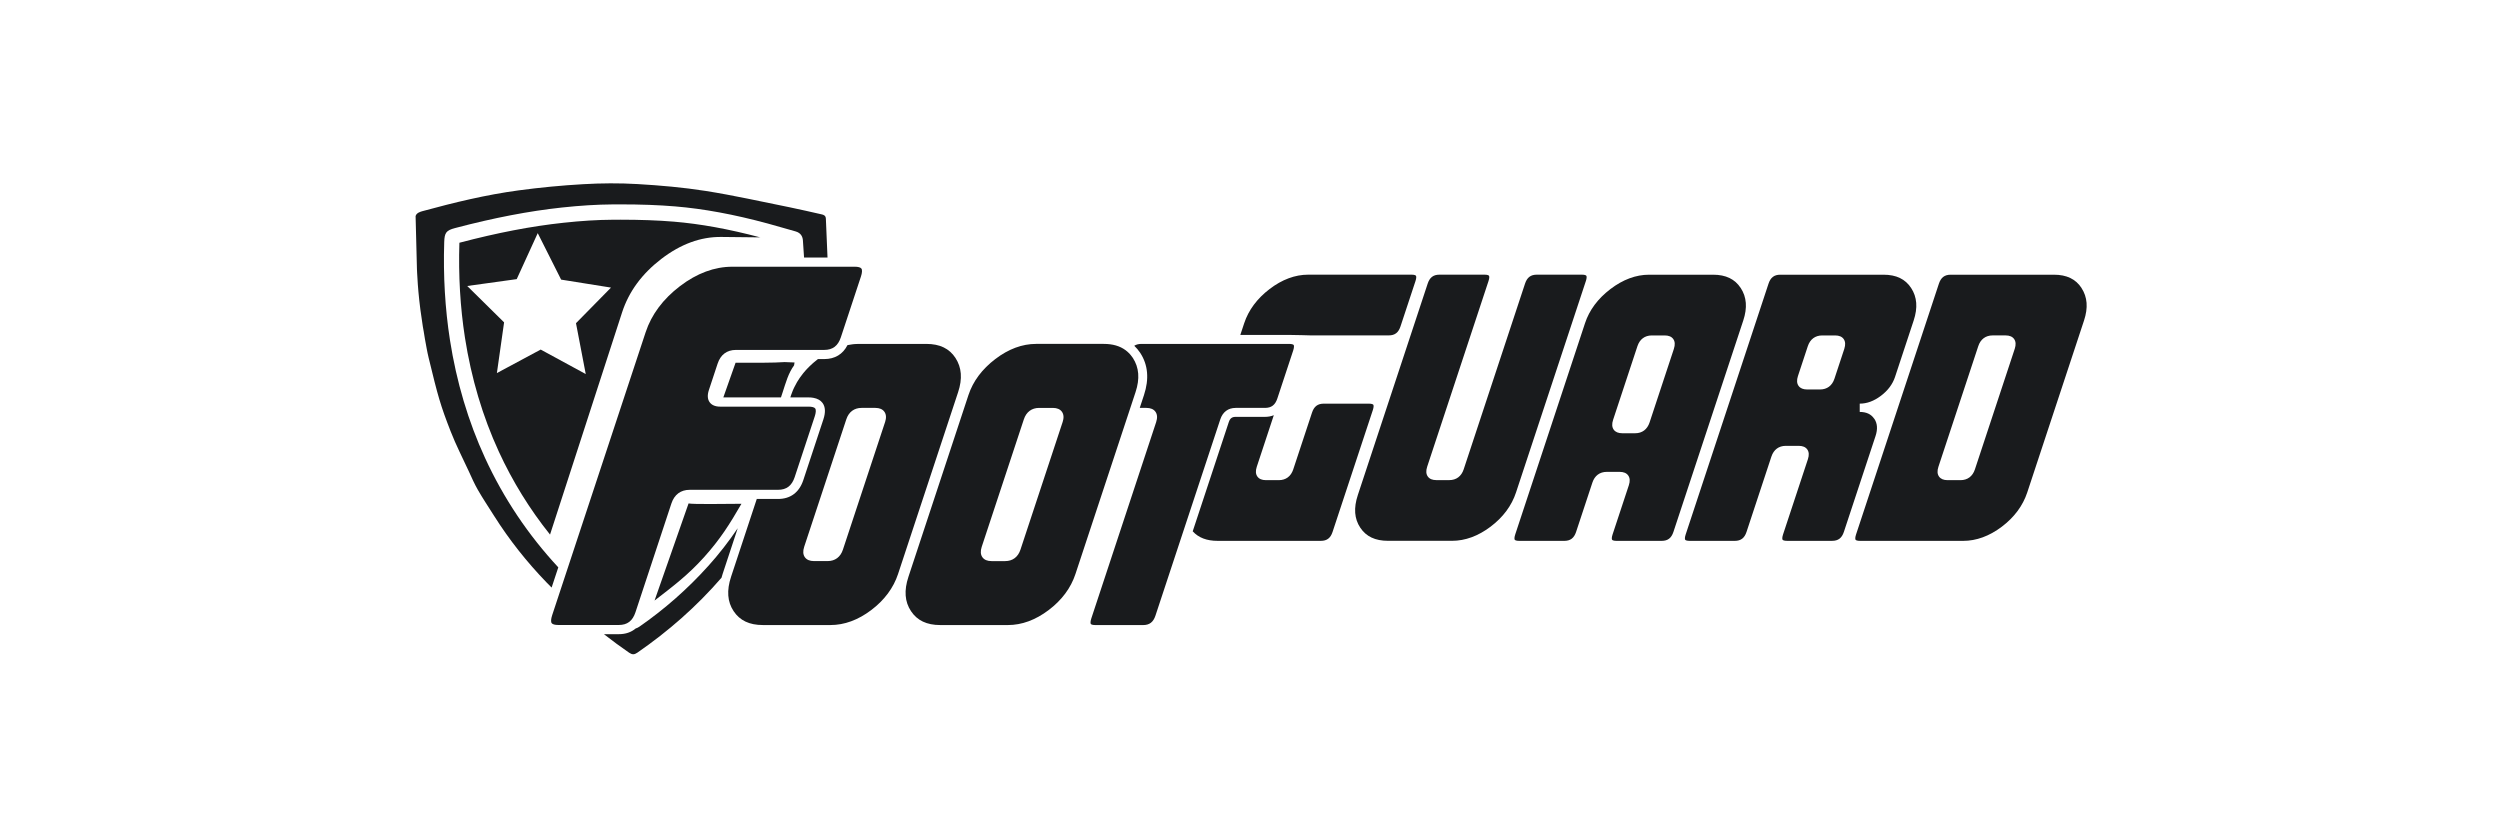
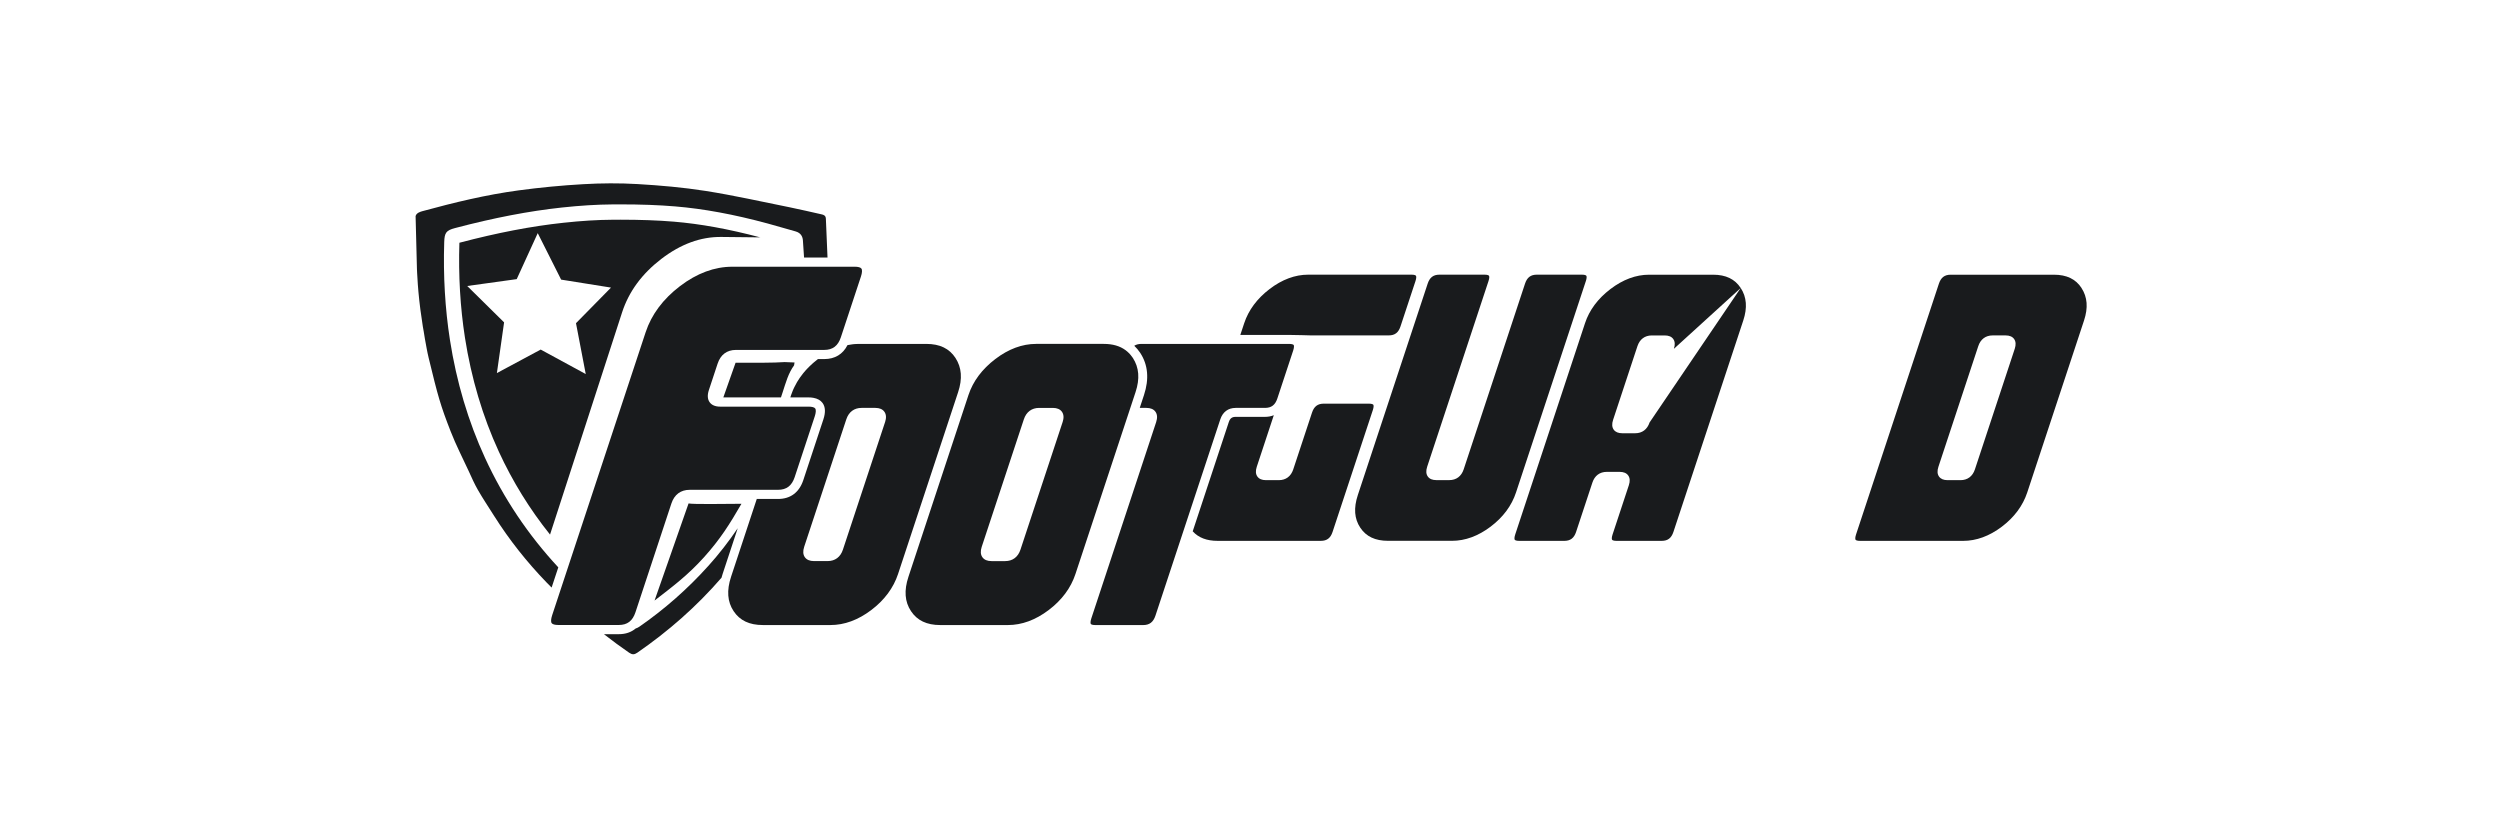
<svg xmlns="http://www.w3.org/2000/svg" width="450" height="150" viewBox="0 0 450 150" fill="none">
  <path d="M374.677 51.841C373.626 50.228 371.999 49.447 369.702 49.447H351.122C350.028 49.447 349.373 49.948 349.001 51.064L334.088 96.21C333.91 96.749 333.931 97.055 334.007 97.161C334.075 97.254 334.32 97.356 334.797 97.356H353.377C355.742 97.356 358.082 96.499 360.321 94.81C362.568 93.113 364.11 91.038 364.904 88.64L375.125 57.692C375.885 55.392 375.737 53.479 374.669 51.841H374.677ZM362.657 62.776L355.481 84.499C355.067 85.742 354.15 86.429 352.891 86.429H350.56C349.85 86.429 349.335 86.213 349.027 85.784C348.71 85.343 348.672 84.753 348.913 84.027L356.089 62.305C356.498 61.062 357.419 60.374 358.674 60.374H361.005C361.715 60.374 362.23 60.591 362.538 61.019C362.855 61.461 362.893 62.05 362.657 62.776Z" fill="#191B1D" />
-   <path d="M337.361 75.379C336.808 74.552 335.955 74.149 334.751 74.149V72.655C336.056 72.655 337.306 72.192 338.569 71.242C339.819 70.3 340.673 69.154 341.108 67.843L344.461 57.692C345.221 55.392 345.074 53.479 344.005 51.841C342.953 50.228 341.327 49.447 339.03 49.447H320.45C319.356 49.447 318.701 49.948 318.333 51.064L303.42 96.21C303.242 96.749 303.263 97.055 303.339 97.161C303.407 97.254 303.652 97.356 304.133 97.356H312.26C313.354 97.356 314.008 96.856 314.376 95.739L318.853 82.181C319.267 80.938 320.183 80.251 321.442 80.251H323.774C324.483 80.251 324.998 80.467 325.307 80.896C325.624 81.337 325.662 81.927 325.425 82.648L320.948 96.206C320.771 96.745 320.792 97.051 320.868 97.157C320.935 97.25 321.18 97.352 321.658 97.352H329.784C330.878 97.352 331.532 96.851 331.9 95.735L337.598 78.485C338.007 77.238 337.936 76.219 337.374 75.375L337.361 75.379ZM331.98 62.776L330.198 68.174C329.788 69.417 328.867 70.105 327.609 70.105H325.277C324.568 70.105 324.052 69.888 323.744 69.46C323.427 69.018 323.389 68.428 323.626 67.703L325.408 62.309C325.822 61.066 326.739 60.379 327.997 60.379H330.329C331.038 60.379 331.554 60.595 331.858 61.023C332.174 61.465 332.212 62.055 331.976 62.78L331.98 62.776Z" fill="#191B1D" />
-   <path d="M313.328 51.841C312.276 50.228 310.646 49.447 308.352 49.447H296.834C294.469 49.447 292.129 50.317 289.882 52.027C287.622 53.75 286.085 55.812 285.308 58.163L272.738 96.21C272.561 96.749 272.582 97.055 272.658 97.161C272.725 97.254 272.97 97.356 273.452 97.356H281.578C282.672 97.356 283.327 96.856 283.698 95.739L286.63 86.866C287.039 85.623 287.956 84.936 289.215 84.936H291.546C292.251 84.936 292.767 85.152 293.075 85.581C293.392 86.022 293.434 86.612 293.193 87.337L290.262 96.21C290.085 96.749 290.102 97.055 290.182 97.161C290.249 97.254 290.494 97.356 290.976 97.356H299.102C300.196 97.356 300.851 96.86 301.218 95.739L313.788 57.692C314.548 55.392 314.4 53.479 313.332 51.841H313.328ZM301.303 62.785L296.923 76.045C296.509 77.293 295.588 77.985 294.334 77.985H292.002C291.293 77.985 290.777 77.768 290.469 77.34C290.152 76.898 290.114 76.304 290.355 75.579L294.735 62.318C295.149 61.066 296.07 60.379 297.324 60.379H299.656C300.365 60.379 300.88 60.595 301.185 61.023C301.501 61.465 301.539 62.059 301.299 62.785H301.303Z" fill="#191B1D" />
+   <path d="M313.328 51.841C312.276 50.228 310.646 49.447 308.352 49.447H296.834C294.469 49.447 292.129 50.317 289.882 52.027C287.622 53.75 286.085 55.812 285.308 58.163L272.738 96.21C272.561 96.749 272.582 97.055 272.658 97.161C272.725 97.254 272.97 97.356 273.452 97.356H281.578C282.672 97.356 283.327 96.856 283.698 95.739L286.63 86.866C287.039 85.623 287.956 84.936 289.215 84.936H291.546C292.251 84.936 292.767 85.152 293.075 85.581C293.392 86.022 293.434 86.612 293.193 87.337L290.262 96.21C290.085 96.749 290.102 97.055 290.182 97.161C290.249 97.254 290.494 97.356 290.976 97.356H299.102C300.196 97.356 300.851 96.86 301.218 95.739L313.788 57.692C314.548 55.392 314.4 53.479 313.332 51.841H313.328ZL296.923 76.045C296.509 77.293 295.588 77.985 294.334 77.985H292.002C291.293 77.985 290.777 77.768 290.469 77.34C290.152 76.898 290.114 76.304 290.355 75.579L294.735 62.318C295.149 61.066 296.07 60.379 297.324 60.379H299.656C300.365 60.379 300.88 60.595 301.185 61.023C301.501 61.465 301.539 62.059 301.299 62.785H301.303Z" fill="#191B1D" />
  <path d="M285.457 50.589C285.634 50.05 285.617 49.745 285.537 49.635C285.47 49.541 285.225 49.44 284.747 49.44H276.621C275.527 49.44 274.872 49.94 274.505 51.056L263.46 84.491C263.046 85.734 262.13 86.421 260.875 86.421H258.539C257.83 86.421 257.315 86.205 257.006 85.776C256.689 85.335 256.651 84.745 256.888 84.02L267.933 50.585C268.11 50.046 268.093 49.741 268.013 49.635C267.946 49.541 267.701 49.44 267.223 49.44H259.097C258.003 49.44 257.348 49.94 256.981 51.056L244.411 89.103C243.634 91.45 243.778 93.376 244.851 94.985C245.906 96.576 247.541 97.348 249.843 97.348H261.361C263.726 97.348 266.066 96.491 268.305 94.802C270.556 93.105 272.097 91.03 272.887 88.632L285.457 50.585V50.589Z" fill="#191B1D" />
  <path d="M114.384 110.207L120.85 90.631C121.383 89.019 122.527 88.166 124.153 88.166H140.043C141.572 88.166 142.526 87.44 143.042 85.883L146.653 74.956C146.877 74.281 146.906 73.759 146.737 73.526C146.581 73.309 146.154 73.195 145.538 73.195H129.648C128.757 73.195 128.115 72.927 127.735 72.401C127.346 71.858 127.3 71.12 127.6 70.207L129.171 65.455C129.703 63.842 130.844 62.985 132.47 62.985H148.359C149.888 62.985 150.843 62.259 151.358 60.702L154.969 49.775C155.193 49.1 155.223 48.578 155.054 48.345C154.897 48.129 154.475 48.01 153.854 48.01H131.815C128.609 48.01 125.442 49.185 122.401 51.502C119.351 53.828 117.269 56.616 116.217 59.798L99.39 110.737C99.166 111.412 99.136 111.934 99.305 112.167C99.462 112.383 99.884 112.498 100.505 112.498H111.381C112.914 112.498 113.864 111.772 114.38 110.215L114.384 110.207Z" fill="#191B1D" />
  <path d="M247.193 72.853C247.125 72.76 246.88 72.658 246.403 72.658H238.277C237.183 72.658 236.528 73.159 236.161 74.275L232.782 84.498C232.372 85.741 231.451 86.428 230.197 86.428H227.865C227.156 86.428 226.641 86.212 226.332 85.783C226.015 85.342 225.977 84.752 226.218 84.026L229.285 74.737C228.816 74.928 228.292 75.035 227.709 75.035H222.408C221.758 75.035 221.403 75.31 221.179 75.985L214.688 95.637C215.735 96.787 217.209 97.355 219.169 97.355H237.749C238.843 97.355 239.497 96.859 239.865 95.739L247.113 73.804C247.29 73.265 247.273 72.96 247.193 72.853Z" fill="#191B1D" />
  <path d="M222.4 73.421H227.701C228.85 73.421 229.534 72.899 229.923 71.724L232.773 63.097C232.959 62.532 232.938 62.21 232.862 62.104C232.795 62.006 232.541 61.904 232.039 61.904H205.455C204.935 61.904 204.513 62.015 204.167 62.239C204.568 62.621 204.935 63.054 205.256 63.542C206.646 65.677 206.87 68.219 205.919 71.104L205.155 73.421H206.346C207.102 73.421 207.651 73.654 207.981 74.113C208.318 74.584 208.361 75.212 208.107 75.984L196.437 111.315C196.251 111.88 196.272 112.207 196.349 112.313C196.416 112.41 196.67 112.512 197.172 112.512H205.759C206.908 112.512 207.592 111.986 207.981 110.815L219.655 75.479C220.094 74.155 221.07 73.425 222.409 73.425L222.4 73.421Z" fill="#191B1D" />
  <path d="M117.812 108.105C121.17 105.516 123.861 103.479 126.716 100.309C129.626 97.072 131.303 94.419 133.461 90.681C130.416 90.706 124.672 90.791 123.941 90.617L117.817 108.105H117.812Z" fill="#191B1D" />
  <path d="M171.985 64.429C170.874 62.732 169.16 61.904 166.739 61.904H154.567C154.347 61.904 154.128 61.917 153.908 61.93C153.811 61.938 153.714 61.943 153.616 61.955C153.528 61.964 153.439 61.976 153.35 61.989C153.08 62.023 152.814 62.066 152.548 62.121C151.712 63.767 150.284 64.633 148.366 64.633H147.23C146.973 64.828 146.728 65.032 146.487 65.235C146.411 65.303 146.335 65.367 146.259 65.435C146.086 65.588 145.917 65.745 145.752 65.906C145.629 66.025 145.507 66.148 145.389 66.271C145.266 66.398 145.148 66.525 145.03 66.653C144.911 66.784 144.797 66.916 144.688 67.052C144.637 67.111 144.59 67.175 144.54 67.234C144.143 67.731 143.788 68.24 143.471 68.77C143.294 69.076 143.129 69.386 142.977 69.7C142.926 69.801 142.876 69.903 142.829 70.009C142.779 70.12 142.732 70.234 142.686 70.345C142.584 70.595 142.483 70.85 142.398 71.104L142.259 71.533H145.537C145.849 71.533 146.136 71.558 146.398 71.605C147.15 71.737 147.712 72.055 148.071 72.551C148.573 73.251 148.62 74.232 148.214 75.471L144.603 86.398C143.864 88.634 142.289 89.814 140.042 89.814H136.219L134.479 95.08L132.675 100.545L131.594 103.813C130.775 106.287 130.927 108.315 132.055 110.013C133.17 111.689 134.889 112.508 137.317 112.508H149.49C151.986 112.508 154.453 111.604 156.818 109.817C159.192 108.023 160.822 105.833 161.654 103.308L172.458 70.595C173.261 68.172 173.105 66.152 171.981 64.425L171.985 64.429ZM159.31 75.984L151.724 98.941C151.289 100.265 150.309 100.995 148.975 100.995H146.512C145.756 100.995 145.207 100.762 144.878 100.304C144.54 99.833 144.498 99.204 144.751 98.432L152.337 75.475C152.776 74.151 153.752 73.421 155.086 73.421H157.553C158.309 73.421 158.858 73.654 159.187 74.113C159.525 74.584 159.568 75.212 159.314 75.984H159.31Z" fill="#191B1D" />
  <path d="M203.917 64.431C203.803 64.253 203.676 64.092 203.545 63.935C203.486 63.863 203.427 63.795 203.368 63.727C203.309 63.663 203.245 63.6 203.182 63.536C203 63.354 202.81 63.188 202.603 63.035C202.603 63.035 202.603 63.035 202.599 63.031C201.581 62.28 200.289 61.902 198.671 61.902H186.498C184.002 61.902 181.531 62.819 179.158 64.627C176.771 66.443 175.149 68.62 174.326 71.102L163.522 103.815C162.702 106.289 162.854 108.318 163.986 110.015C165.101 111.691 166.82 112.51 169.249 112.51H181.422C183.918 112.51 186.384 111.606 188.75 109.82C191.123 108.029 192.754 105.839 193.586 103.31L204.394 70.597C205.197 68.17 205.036 66.154 203.913 64.427L203.917 64.431ZM191.267 75.987L183.681 98.944C183.246 100.268 182.266 100.998 180.932 100.998H178.469C177.713 100.998 177.164 100.764 176.835 100.306C176.497 99.835 176.455 99.207 176.708 98.434L184.294 75.477C184.733 74.153 185.709 73.423 187.043 73.423H189.51C190.266 73.423 190.815 73.657 191.144 74.115C191.482 74.586 191.525 75.214 191.271 75.987H191.267Z" fill="#191B1D" />
  <path d="M132.4 65.301L130.199 71.535H140.573L140.881 70.597C141.464 68.836 141.878 67.219 142.934 65.759C142.959 65.59 142.993 65.416 143.018 65.246L141.231 65.174C139.804 65.314 134.469 65.318 132.404 65.297L132.4 65.301Z" fill="#191B1D" />
  <path d="M127.494 101.867C123.794 105.984 119.617 109.663 115.085 112.803C114.861 112.956 114.641 113.062 114.417 113.13C113.619 113.804 112.601 114.152 111.385 114.152H108.707C110.185 115.306 111.693 116.423 113.247 117.488C113.797 117.861 114.172 117.853 114.692 117.5C120.305 113.635 125.395 109.162 129.872 103.989C129.931 103.768 129.999 103.548 130.07 103.323L132.79 95.082C131.173 97.48 129.403 99.746 127.494 101.872V101.867Z" fill="#191B1D" />
  <path d="M100.499 102.131C95.08 96.3 90.658 89.714 87.305 82.424C84.289 75.872 82.164 68.726 80.99 61.19C80.116 55.575 79.765 49.643 79.96 43.566C80.014 41.869 80.323 41.47 81.915 41.05C88.931 39.2 95.207 37.995 101.133 37.354C104.453 36.997 107.435 36.815 110.252 36.794C110.708 36.794 111.168 36.789 111.624 36.789C115.392 36.789 118.53 36.904 121.499 37.15C126.623 37.575 132.084 38.58 138.2 40.235C139.078 40.473 139.953 40.723 140.827 40.978C141.613 41.203 142.398 41.432 143.188 41.648C144.227 41.932 144.489 42.692 144.523 43.282C144.586 44.305 144.658 45.332 144.73 46.358H148.953C148.86 44.033 148.746 41.712 148.658 39.386C148.637 38.801 148.286 38.665 147.842 38.572C145.933 38.152 144.033 37.693 142.119 37.307C137.085 36.293 132.059 35.164 126.999 34.366C122.94 33.726 118.834 33.373 114.742 33.132C111.494 32.941 108.224 32.966 104.993 33.153C101.107 33.373 97.226 33.747 93.374 34.265C87.503 35.054 81.767 36.446 76.074 37.999C75.719 38.096 74.954 38.3 74.807 38.898C74.912 42.981 75.069 49.172 75.052 48.497C75.069 48.497 75.157 52.656 75.939 57.595C76.002 57.994 76.048 58.393 76.112 58.788C76.158 59.089 76.222 59.386 76.272 59.687C76.344 60.12 76.403 60.557 76.483 60.99C76.699 62.132 76.88 63.277 77.155 64.406C78.849 71.399 79.275 72.927 81.125 77.671C82.071 80.103 83.271 82.428 84.365 84.796C84.893 85.942 85.395 87.105 86.025 88.195C86.941 89.782 87.959 91.305 88.939 92.859C91.663 97.17 94.806 101.133 98.341 104.8C98.653 105.127 98.975 105.441 99.291 105.763L100.487 102.143L100.499 102.131Z" fill="#191B1D" />
  <path d="M111.622 39.549C111.17 39.549 110.723 39.549 110.271 39.553C107.538 39.57 104.645 39.749 101.426 40.097C95.648 40.716 89.52 41.896 82.69 43.695C82.504 49.585 82.842 55.331 83.691 60.779C84.827 68.07 86.88 74.969 89.786 81.288C92.265 86.673 95.349 91.655 99.006 96.225L111.977 56.226C113.189 52.496 115.538 49.292 119.031 46.61C122.524 43.933 126.126 42.609 129.839 42.651L136.842 42.727C131.148 41.221 126.046 40.292 121.278 39.897C118.41 39.66 115.25 39.545 111.618 39.545L111.622 39.549ZM105.43 67.327L97.325 62.922L89.44 67.153L90.736 58.025L84.101 51.478L93.009 50.243L96.793 41.964L101.004 50.332L109.979 51.766L103.678 58.174L105.435 67.335L105.43 67.327Z" fill="#191B1D" />
  <path d="M235.904 60.375C235.929 60.375 235.95 60.371 235.975 60.371H249.981C251.071 60.371 251.721 59.87 252.089 58.754L254.788 50.589C254.965 50.05 254.948 49.745 254.868 49.635C254.8 49.541 254.559 49.44 254.082 49.44H235.473C233.116 49.44 230.78 50.309 228.533 52.02C226.282 53.742 224.745 55.805 223.963 58.156L223.258 60.286H232.047C233.044 60.286 235.908 60.371 235.908 60.371L235.904 60.375Z" fill="#191B1D" />
</svg>